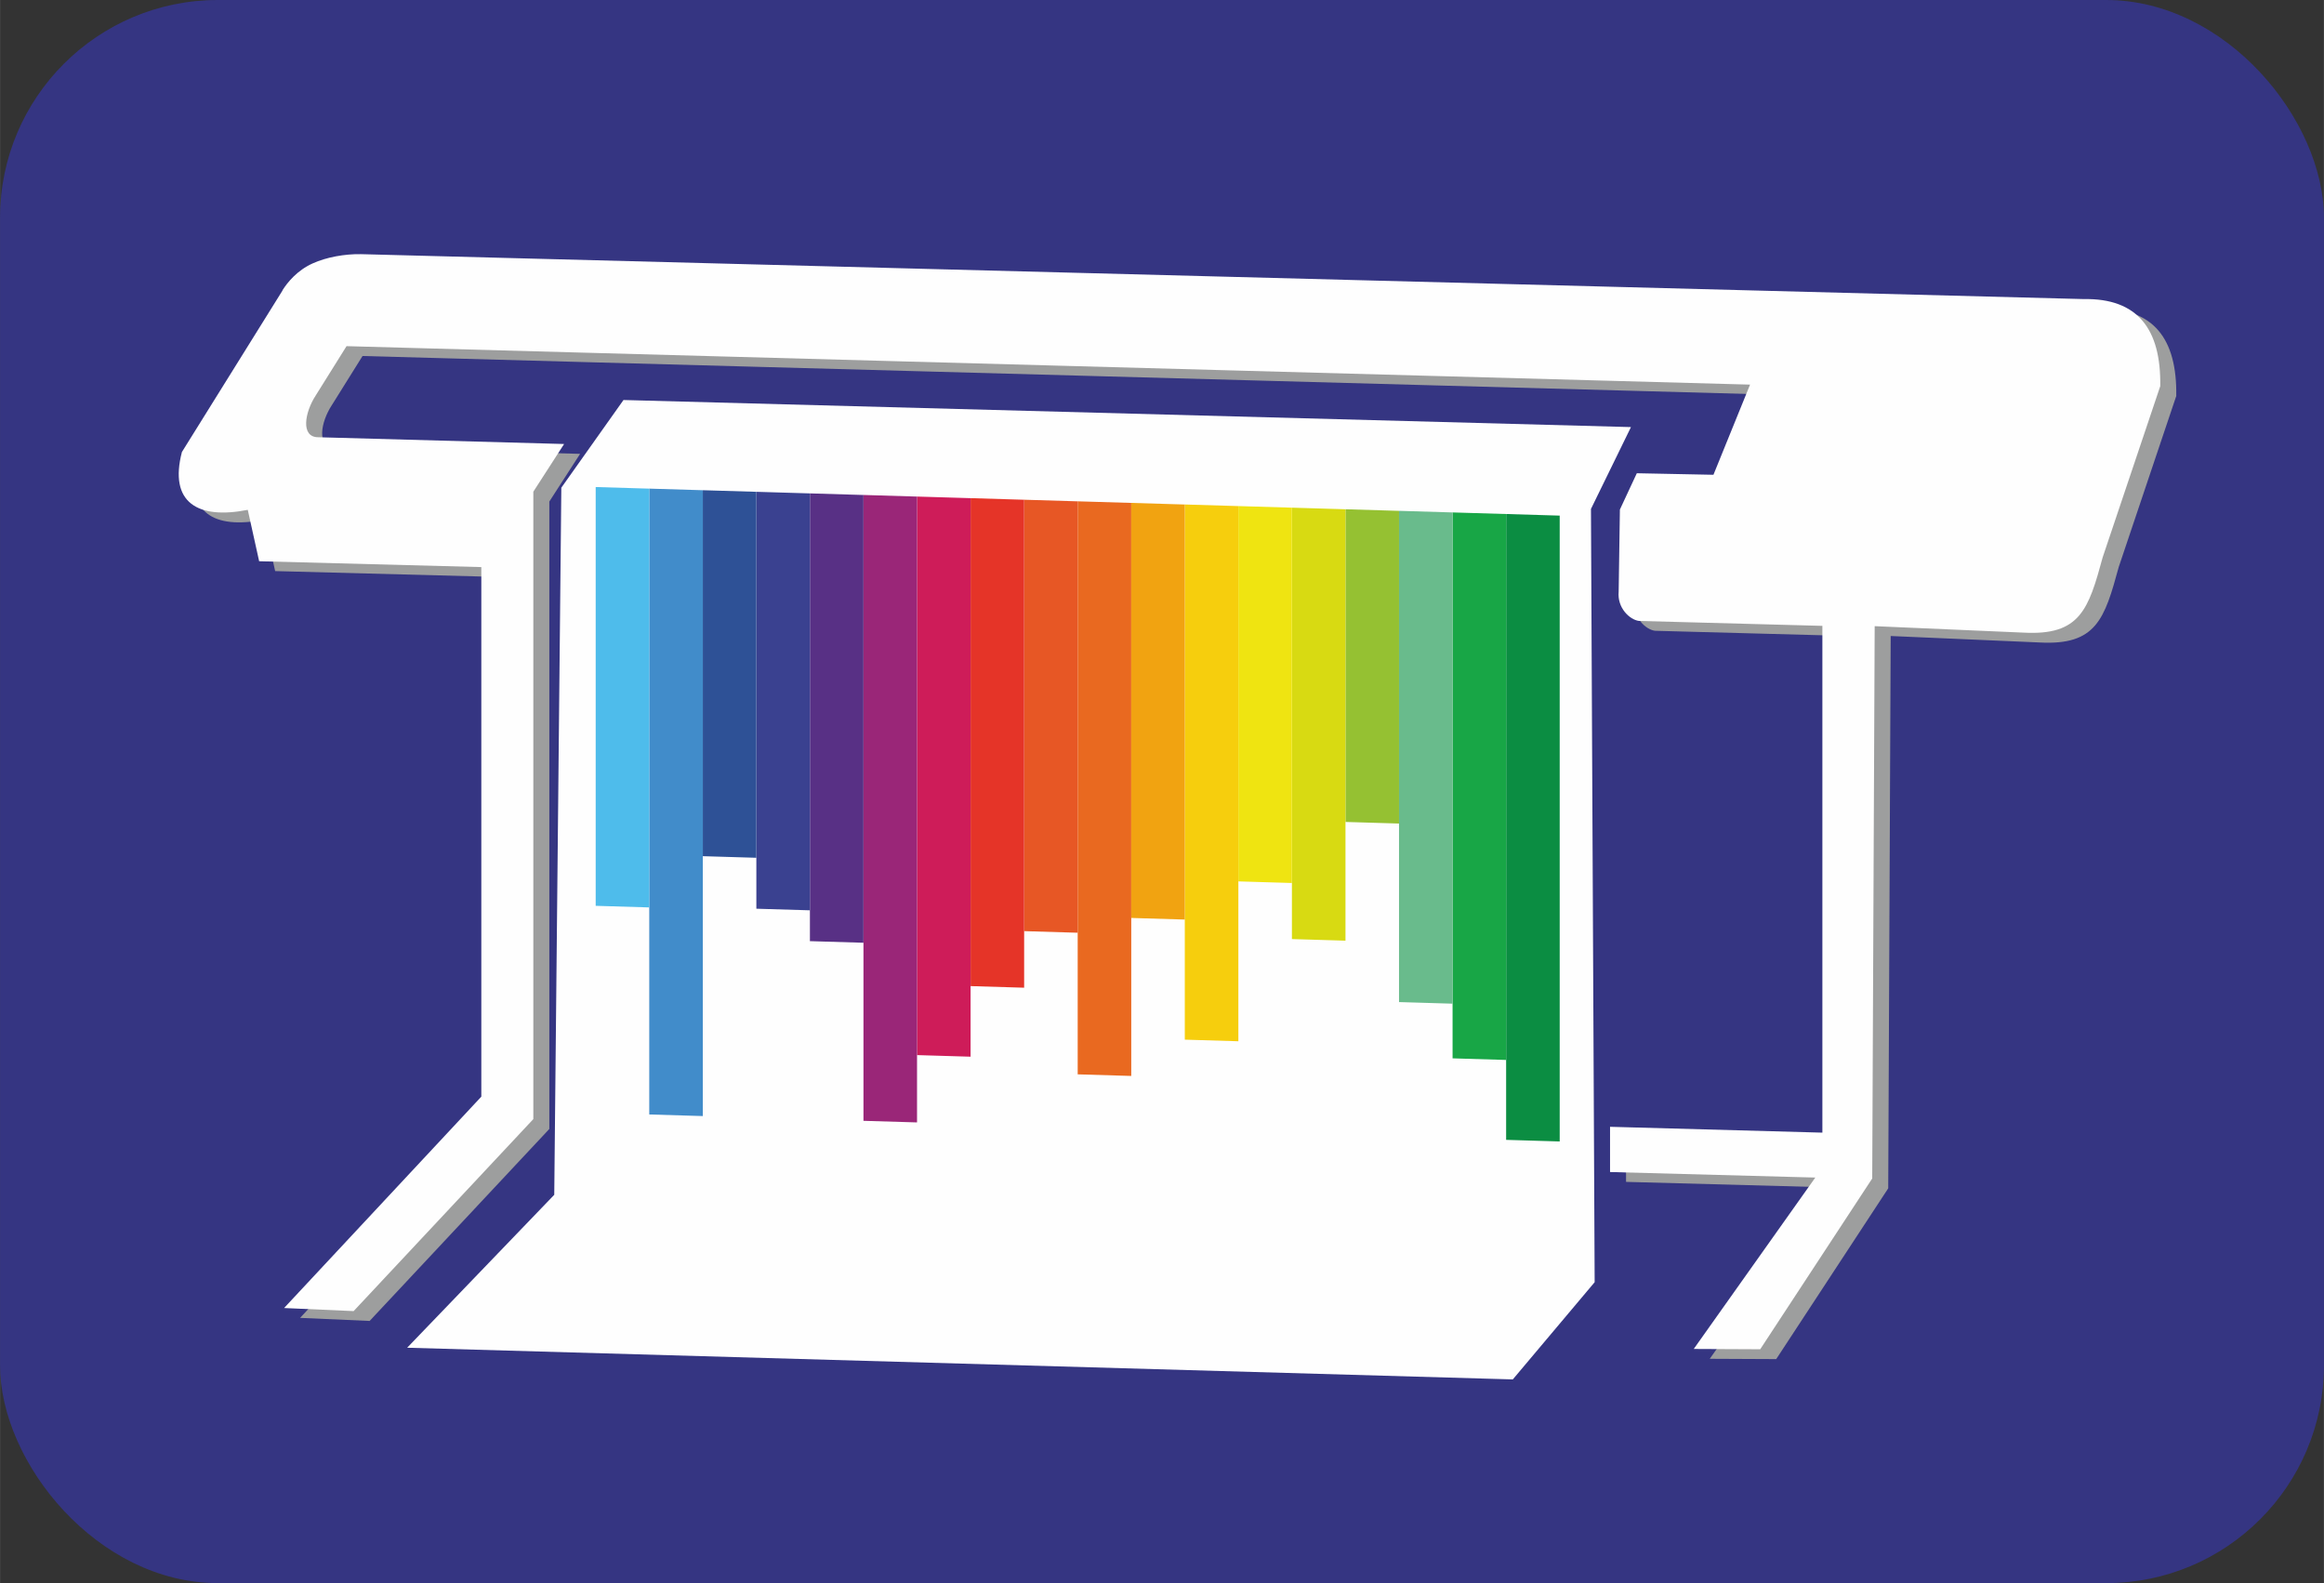
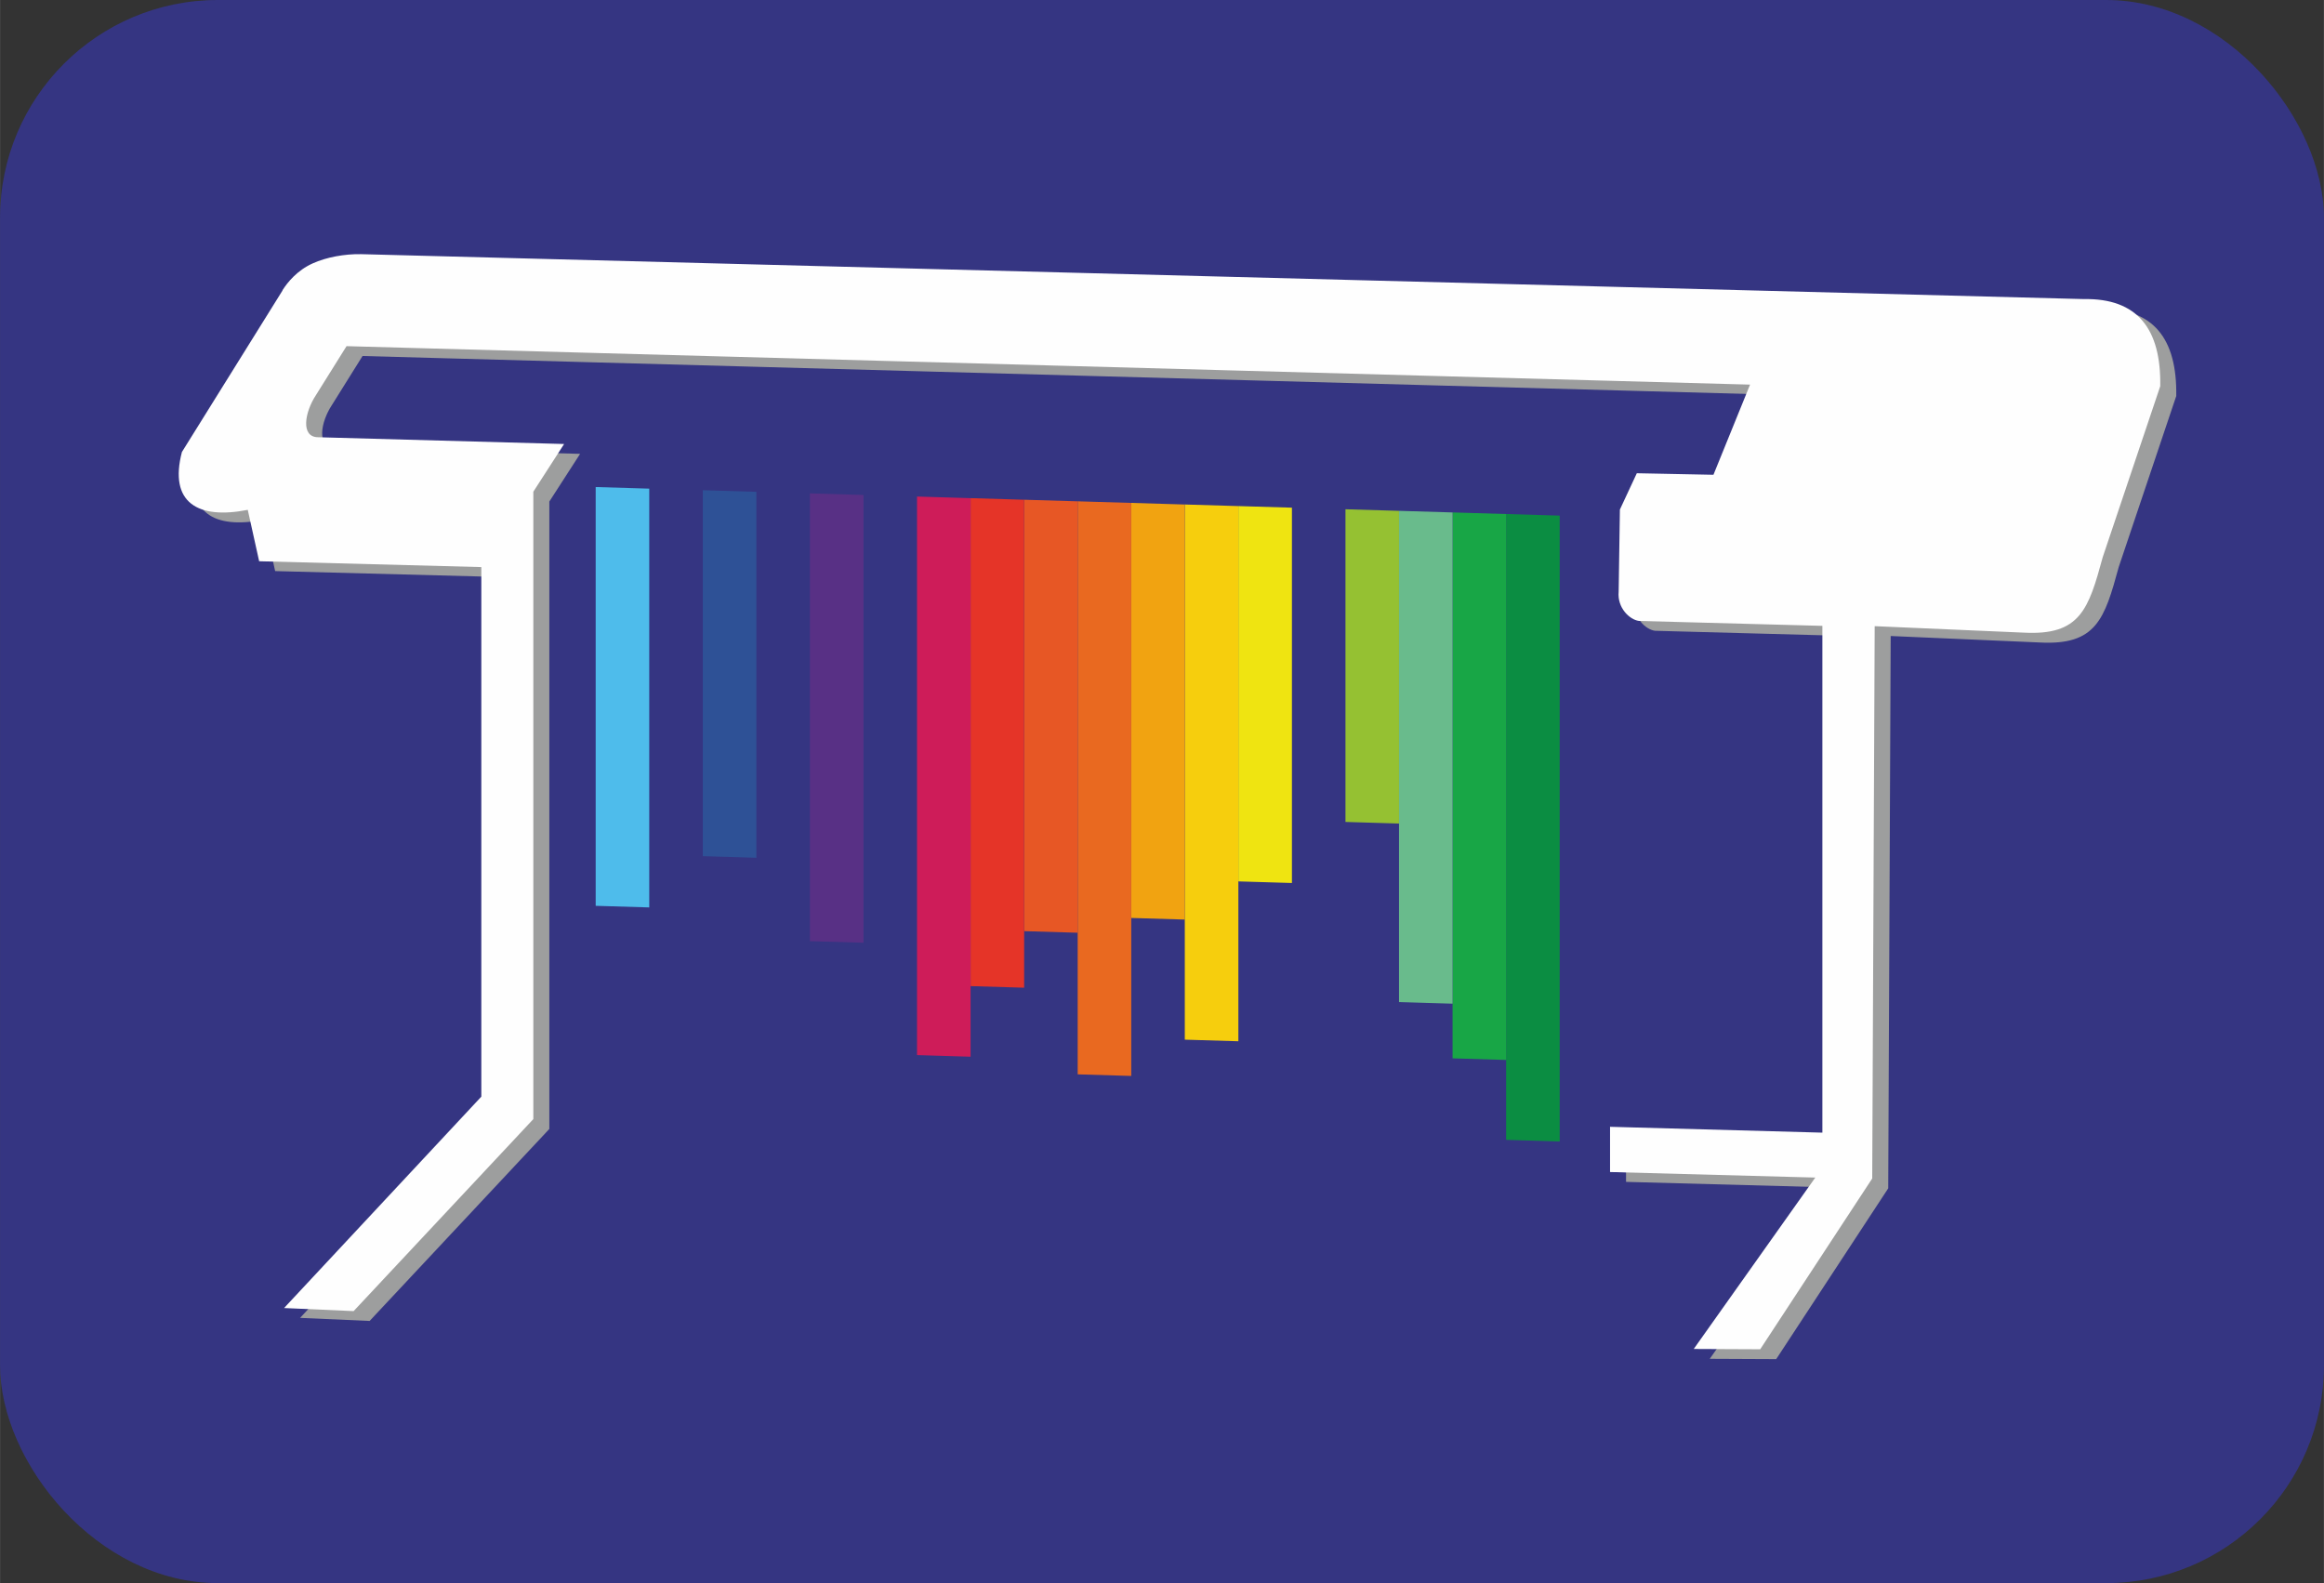
<svg xmlns="http://www.w3.org/2000/svg" xml:space="preserve" width="75.57mm" height="51.482mm" version="1.1" style="shape-rendering:geometricPrecision; text-rendering:geometricPrecision; image-rendering:optimizeQuality; fill-rule:evenodd; clip-rule:evenodd" viewBox="0 0 7552 5145">
  <rect x="0" y="0" width="7552" height="5145" fill="#333333" stroke="none" />
  <defs>
    <style type="text/css">
   
    .fil3 {fill:#0B8D42}
    .fil4 {fill:#18A646}
    .fil18 {fill:#2E5196}
    .fil17 {fill:#3A4190}
    .fil19 {fill:#418CCA}
    .fil20 {fill:#4EBCEB}
    .fil16 {fill:#583085}
    .fil5 {fill:#69BB8C}
    .fil6 {fill:#95C132}
    .fil1 {fill:#9D9E9E}
    .fil14 {fill:#CE1C59}
    .fil7 {fill:#D8DA12}
    .fil13 {fill:#E53428}
    .fil11 {fill:#E96920}
    .fil8 {fill:#EFE411}
    .fil10 {fill:#F1A311}
    .fil2 {fill:#FEFEFE}
    .fil0 {fill:#353582}
    .fil15 {fill:#9A2678}
    .fil12 {fill:#E75725}
    .fil9 {fill:#F6CE0D}
   
  </style>
  </defs>
  <g id="Capa_x0020_1">
    <rect class="fil0" width="7552" height="5145" rx="708" ry="708" />
    <path class="fil1" d="M970 975c16,-25 47,-64 98,-87 44,-20 104,-31 157,-30l5599 146c174,-3 251,97 248,283l-187 556c-46,169 -73,255 -257,245l-484 -21 -8 1795 -364 555 -216 -1 395 -557 -667 -18 0 -147 690 19 0 -1647 -596 -16c-30,-4 -71,-42 -66,-95l4 -267 55 -118 249 5 119 -293 -4561 -125 -100 160c-36,55 -50,136 8,136l799 22 -100 155 0 2039 -584 624 -226 -10 641 -687 0 -1721 -722 -19 -37 -167c-162,32 -257,-23 -214,-188l327 -525z" />
    <path class="fil2" d="M918 943c16,-25 47,-64 98,-87 44,-20 104,-31 157,-30l5599 146c174,-3 251,97 248,283l-187 556c-46,169 -73,255 -257,245l-484 -21 -8 1795 -364 555 -216 -1 395 -557 -667 -18 0 -147 690 19 0 -1647 -596 -16c-30,-4 -71,-42 -66,-95l4 -267 55 -118 249 5 119 -293 -4561 -125 -100 160c-36,55 -50,136 8,136l799 22 -100 155 0 2039 -584 624 -226 -10 641 -687 0 -1721 -722 -19 -37 -167c-162,32 -257,-23 -214,-188l327 -525z" />
-     <polygon class="fil2" points="1824,1585 2026,1300 5300,1388 5170,1654 5182,4167 4916,4483 1323,4380 1801,3883 " />
    <rect class="fil3" transform="matrix(1.339 0.04 -0 1.339 4894.32 1670.51)" width="130" height="1519" />
    <rect class="fil4" transform="matrix(1.339 0.04 -0 1.168 4720.29 1665.35)" width="130" height="1519" />
    <rect class="fil5" transform="matrix(1.339 0.04 -0 1.051 4546.25 1660.19)" width="130" height="1519" />
    <rect class="fil6" transform="matrix(1.339 0.04 -0 0.669 4372.21 1655.04)" width="130" height="1519" />
-     <rect class="fil7" transform="matrix(1.339 0.04 -0 0.923 4198.17 1649.88)" width="130" height="1519" />
    <rect class="fil8" transform="matrix(1.339 0.04 -0 0.803 4024.13 1644.72)" width="130" height="1519" />
    <rect class="fil9" transform="matrix(1.339 0.04 -0 1.145 3850.09 1639.56)" width="130" height="1519" />
    <rect class="fil10" transform="matrix(1.339 0.04 -0 0.888 3676.06 1634.41)" width="130" height="1519" />
    <rect class="fil11" transform="matrix(1.339 0.04 -0 1.226 3502.02 1629.25)" width="130" height="1519" />
    <rect class="fil12" transform="matrix(1.339 0.04 -0 0.923 3327.98 1624.09)" width="130" height="1519" />
    <rect class="fil13" transform="matrix(1.339 0.04 -0 1.044 3153.94 1618.94)" width="130" height="1519" />
    <rect class="fil14" transform="matrix(1.339 0.04 -0 1.195 2979.9 1613.78)" width="130" height="1519" />
-     <rect class="fil15" transform="matrix(1.339 0.04 -0 1.339 2805.86 1608.62)" width="130" height="1519" />
    <rect class="fil16" transform="matrix(1.339 0.04 -0 0.958 2631.83 1603.46)" width="130" height="1519" />
-     <rect class="fil17" transform="matrix(1.339 0.04 -0 0.892 2457.79 1598.31)" width="130" height="1519" />
    <rect class="fil18" transform="matrix(1.339 0.04 -0 0.783 2283.75 1593.15)" width="130" height="1519" />
-     <rect class="fil19" transform="matrix(1.339 0.04 -0 1.339 2109.71 1587.99)" width="130" height="1519" />
    <rect class="fil20" transform="matrix(1.339 0.04 -0 0.896 1935.67 1582.84)" width="130" height="1519" />
  </g>
</svg>